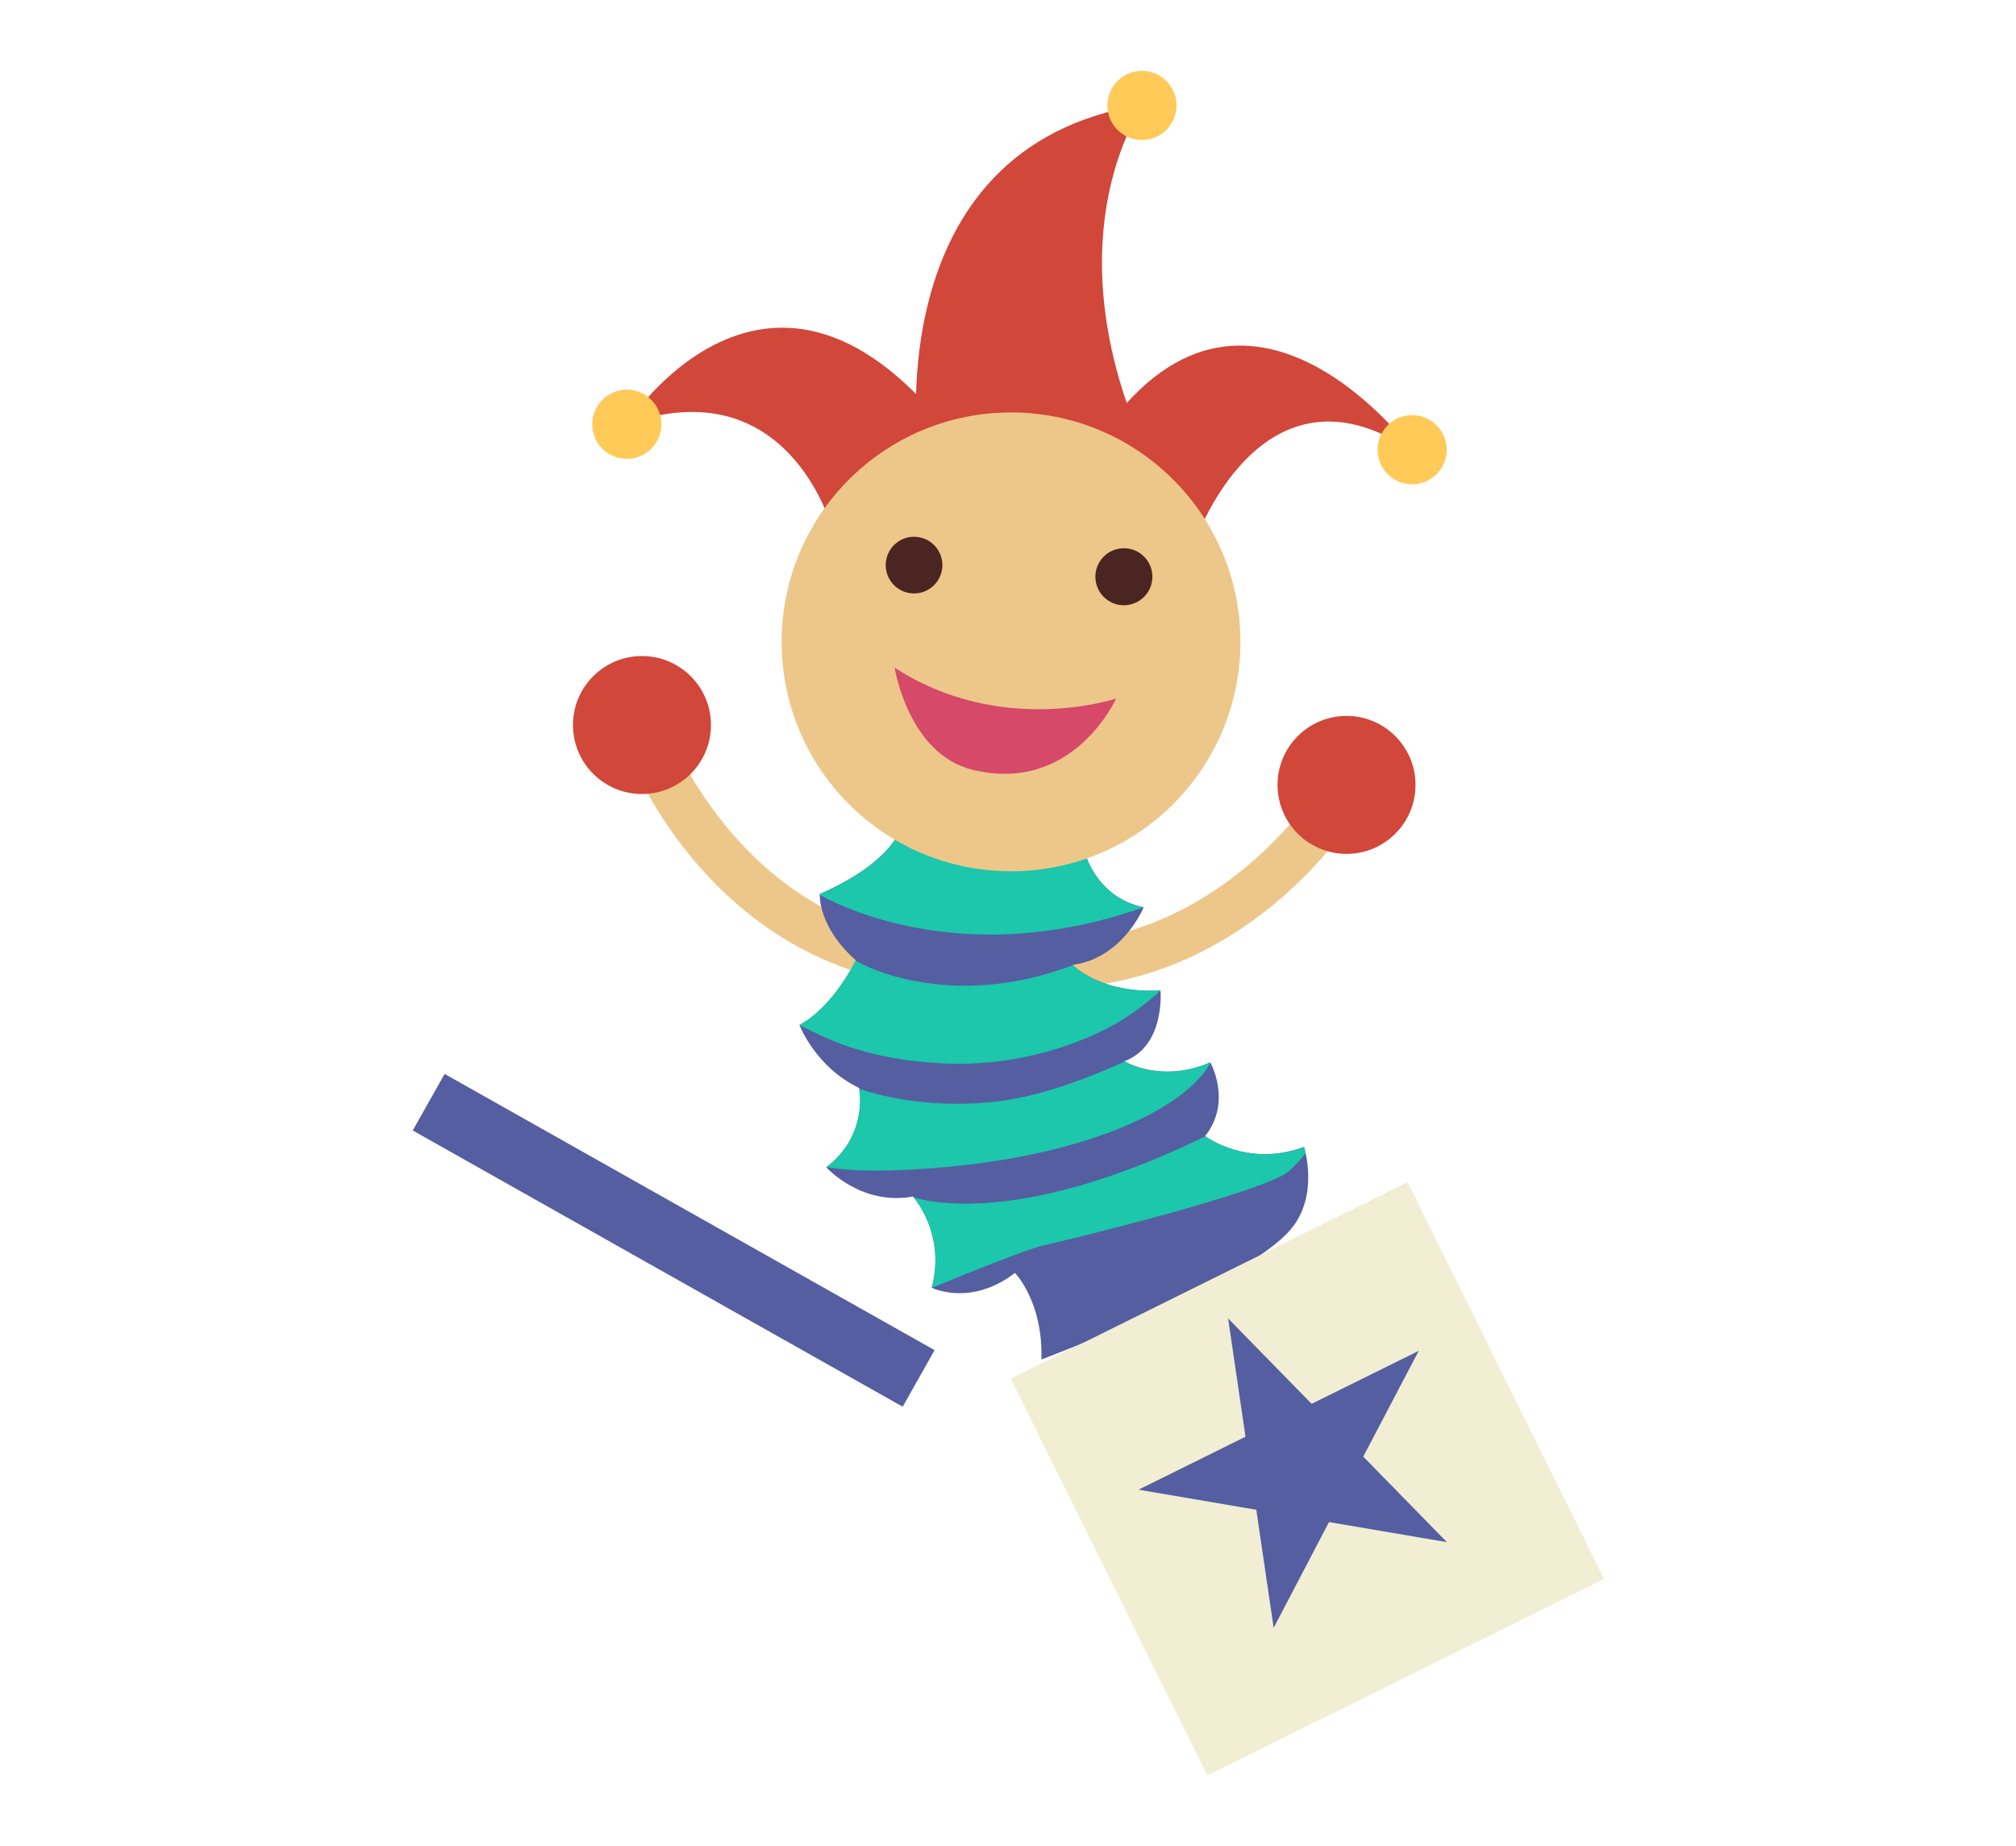
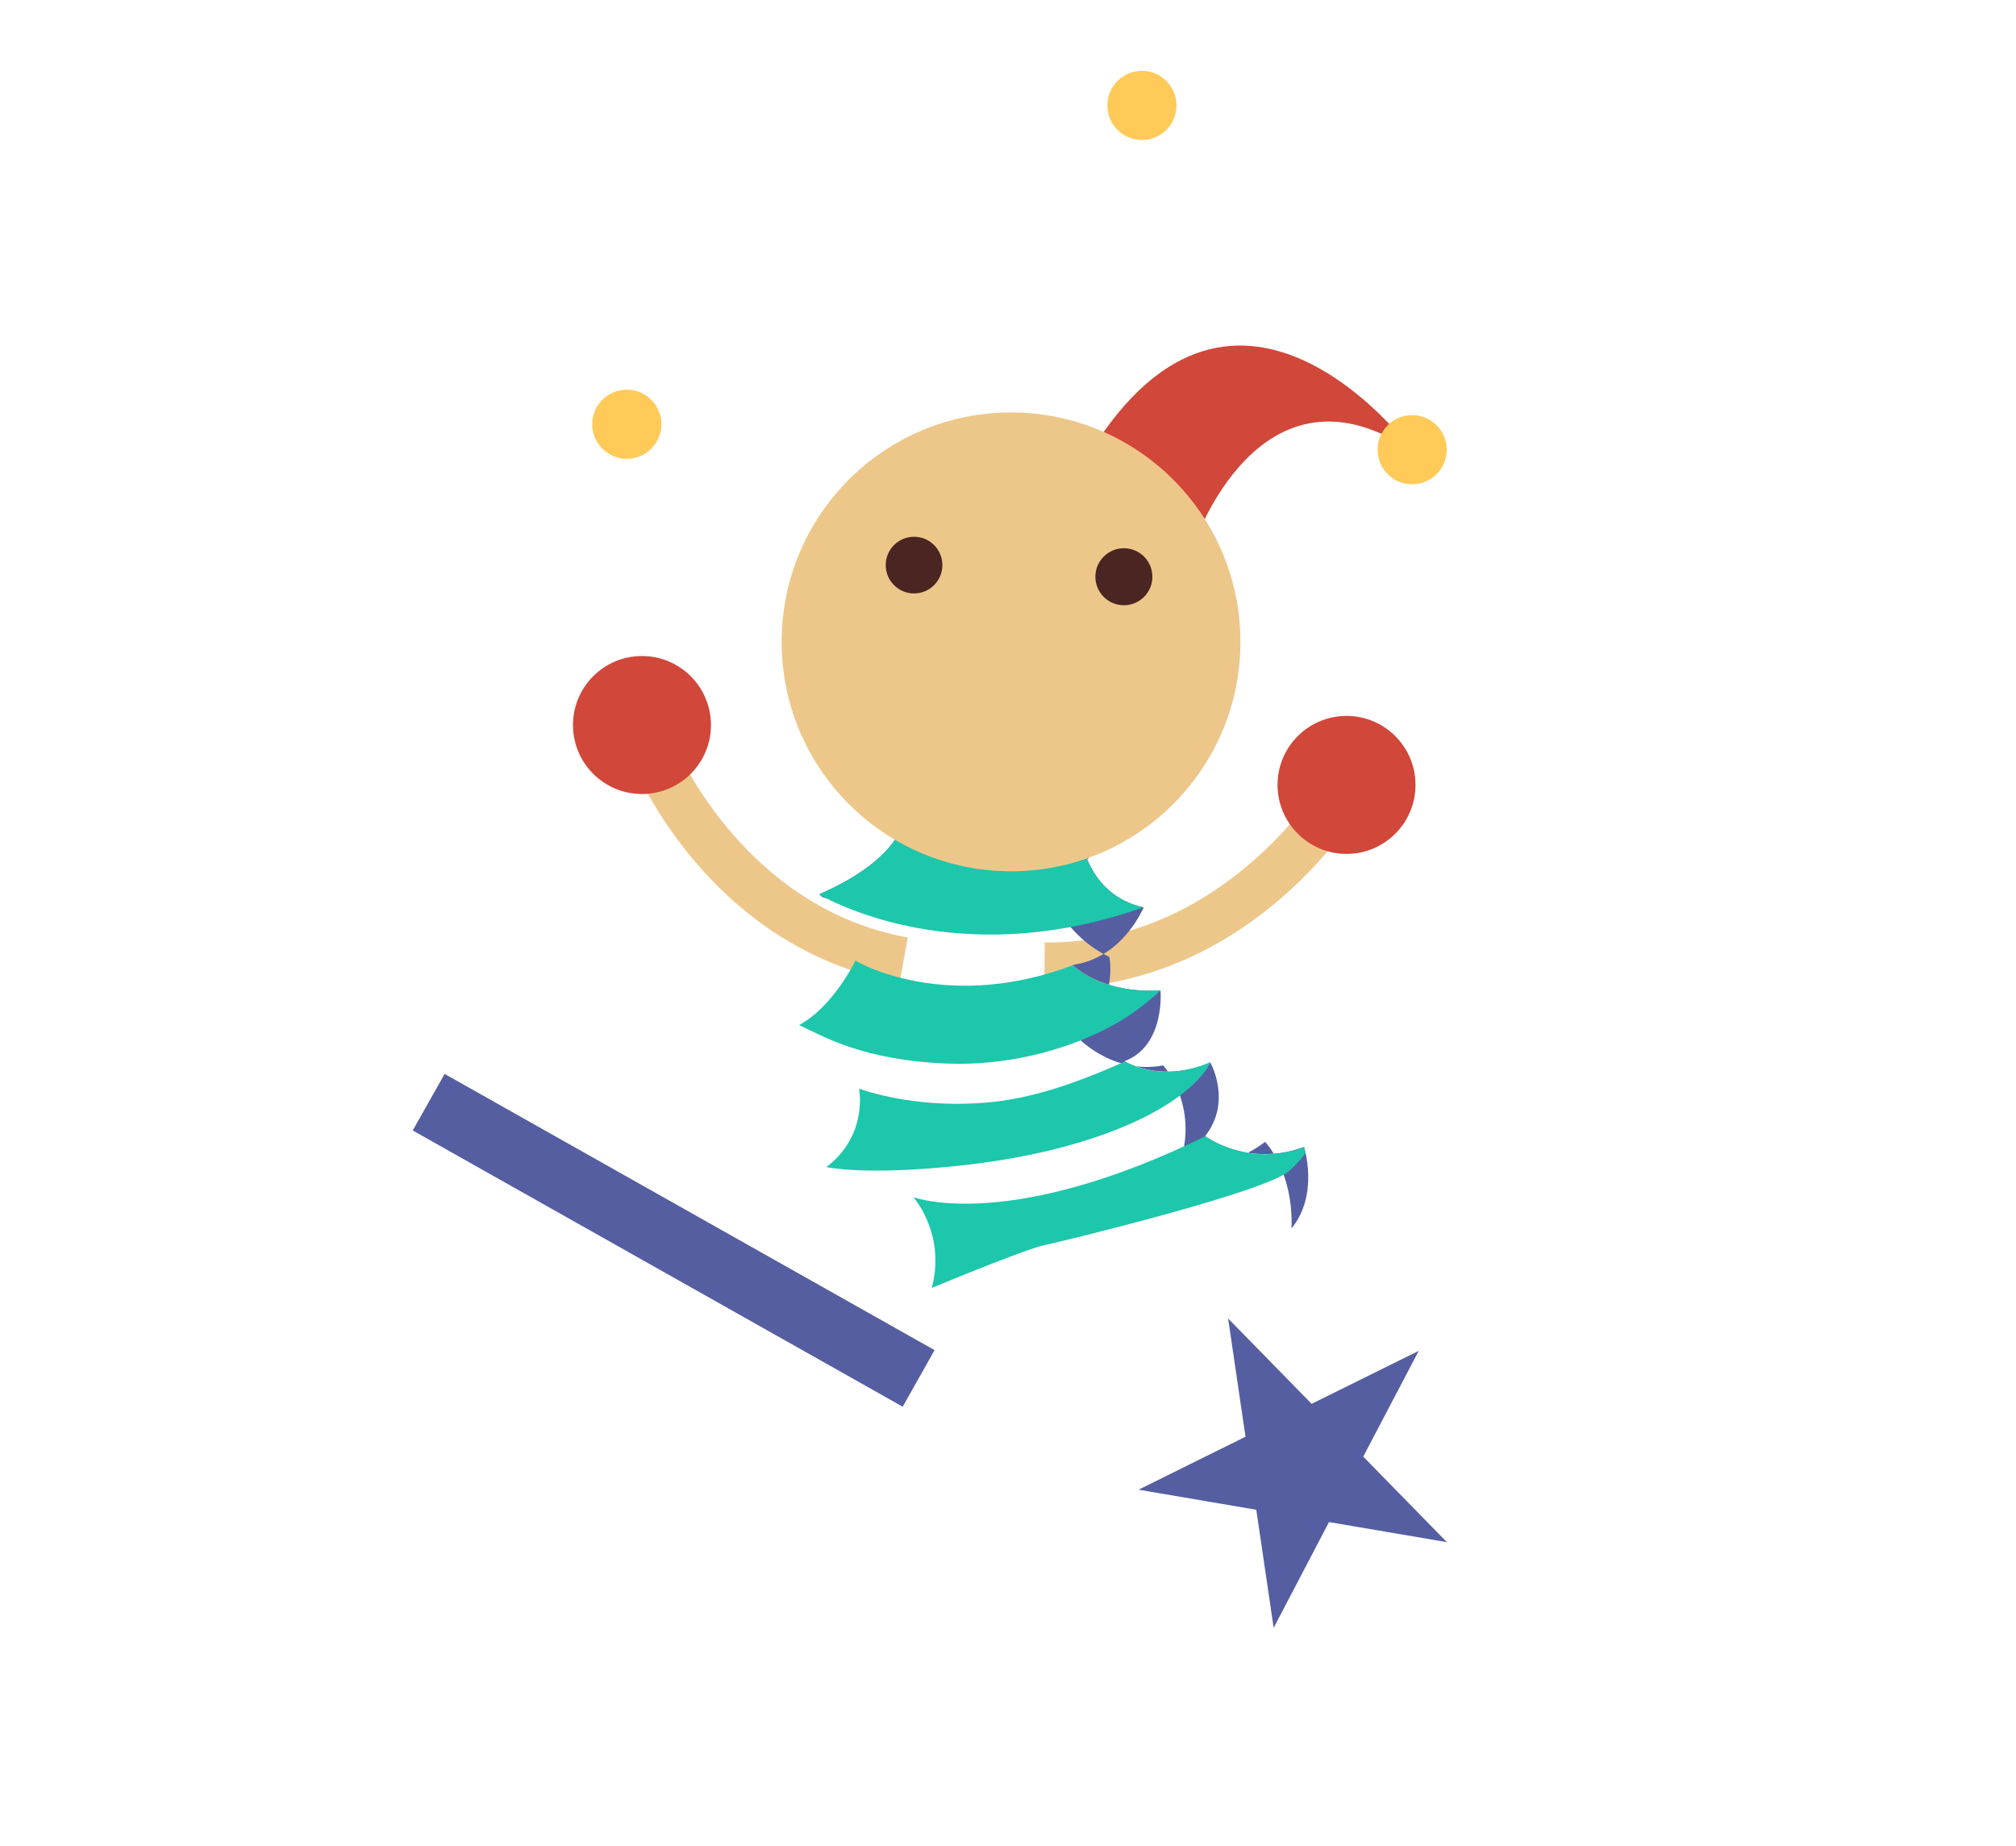
<svg xmlns="http://www.w3.org/2000/svg" version="1.1" id="_x31_" x="0px" y="0px" viewBox="0 0 119.52 109.44" enable-background="new 0 0 119.52 109.44" xml:space="preserve">
  <g>
    <path fill-rule="evenodd" clip-rule="evenodd" fill="#EDC78A" d="M53.33,58.26c-11.71-2.15-15.99-13.31-16.17-13.78l2.55-0.95   L38.44,44l1.27-0.48c0.04,0.1,3.95,10.2,14.11,12.06L53.33,58.26z" />
    <circle fill-rule="evenodd" clip-rule="evenodd" fill="#D1473A" cx="38.06" cy="42.98" r="4.09" />
    <path fill-rule="evenodd" clip-rule="evenodd" fill="#EDC78A" d="M61.91,58.59c11.9,0.15,18.25-9.98,18.52-10.42l-2.32-1.42   l1.16,0.71l-1.16-0.71c-0.06,0.09-5.84,9.25-16.17,9.12L61.91,58.59z" />
    <circle fill-rule="evenodd" clip-rule="evenodd" fill="#D1473A" cx="79.83" cy="46.53" r="4.09" />
-     <path fill-rule="evenodd" clip-rule="evenodd" fill="#555EA1" d="M77.31,67.99c0,0,0.91,2.81-0.74,4.83   c-2.65,3.24-14.83,7.77-14.83,7.77c0.11-3.43-1.57-5.13-1.57-5.13c-2.62,2.02-4.93,0.88-4.93,0.88c0.86-3.26-1.11-5.41-1.11-5.41   c-3.09,0.57-5.14-1.73-5.14-1.73c2.54-1.92,1.95-4.7,1.95-4.7c-2.6-1.24-3.54-3.73-3.54-3.73c2.01-1.06,3.35-3.83,3.35-3.83   C48.47,54.93,48.6,53,48.6,53c4.16-1.82,4.72-3.73,4.72-3.73l10.75,0.28c0,0,0.35,3.5,3.73,4.24c0,0-1.22,3.01-4.21,3.41   c0,0,1.64,1.72,5.21,1.52c0,0,0.3,3.28-2.14,4.19c0,0,2.17,1.34,5.09,0.07c0,0,1.32,2.3-0.3,4.37   C71.44,67.35,73.95,69.24,77.31,67.99z" />
+     <path fill-rule="evenodd" clip-rule="evenodd" fill="#555EA1" d="M77.31,67.99c0,0,0.91,2.81-0.74,4.83   c0.11-3.43-1.57-5.13-1.57-5.13c-2.62,2.02-4.93,0.88-4.93,0.88c0.86-3.26-1.11-5.41-1.11-5.41   c-3.09,0.57-5.14-1.73-5.14-1.73c2.54-1.92,1.95-4.7,1.95-4.7c-2.6-1.24-3.54-3.73-3.54-3.73c2.01-1.06,3.35-3.83,3.35-3.83   C48.47,54.93,48.6,53,48.6,53c4.16-1.82,4.72-3.73,4.72-3.73l10.75,0.28c0,0,0.35,3.5,3.73,4.24c0,0-1.22,3.01-4.21,3.41   c0,0,1.64,1.72,5.21,1.52c0,0,0.3,3.28-2.14,4.19c0,0,2.17,1.34,5.09,0.07c0,0,1.32,2.3-0.3,4.37   C71.44,67.35,73.95,69.24,77.31,67.99z" />
    <path fill-rule="evenodd" clip-rule="evenodd" fill="#1CC7AB" d="M64.07,49.55l-10.75-0.28c0,0-0.56,1.91-4.72,3.73l0,0.05   c1.71,0.94,9.02,4.33,19.18,0.74C64.41,53.04,64.07,49.55,64.07,49.55z" />
    <path fill-rule="evenodd" clip-rule="evenodd" fill="#1CC7AB" d="M68.79,58.73l0-0.02c-3.33,0.19-4.97-1.28-5.19-1.49   c-7.17,2.72-12.36,0.07-12.88-0.28c-0.05,0.11-1.37,2.78-3.34,3.82l0.01,0.01c1.27,0.58,3.64,2.08,8.78,2.28   c3.56,0.14,6.92-0.81,9.25-1.98C67.3,60.15,68.47,59,68.79,58.73z" />
    <path fill-rule="evenodd" clip-rule="evenodd" fill="#1CC7AB" d="M71.4,63.56c0.14-0.18,0.26-0.37,0.36-0.55l-0.02-0.03   c-2.72,1.18-4.78,0.11-5.06-0.05c-3.12,1.4-5.66,2.2-8.07,2.42c-3.91,0.36-6.85-0.52-7.68-0.81c0.06,0.34,0.41,2.86-1.94,4.65   c1.23,0.21,3.57,0.36,7.82-0.08C64.13,68.34,69.46,66.08,71.4,63.56z" />
    <path fill-rule="evenodd" clip-rule="evenodd" fill="#1CC7AB" d="M71.46,67.36c-11.33,5.53-16.87,3.76-17.31,3.61   c0.23,0.27,1.89,2.35,1.09,5.38l0,0c1.84-0.77,5.72-2.32,6.54-2.5c1.06-0.23,13.29-3.18,14.67-4.45c0.47-0.43,0.76-0.78,0.95-1.05   c-0.05-0.21-0.09-0.34-0.09-0.34C74.05,69.2,71.61,67.47,71.46,67.36z" />
    <rect x="23.22" y="71.58" transform="matrix(-0.871 -0.491 0.491 -0.871 38.596 157.138)" fill-rule="evenodd" clip-rule="evenodd" fill="#555EA1" width="33.35" height="3.85" />
-     <rect x="64.39" y="74.53" transform="matrix(0.896 -0.444 0.444 0.896 -30.861 43.542)" fill-rule="evenodd" clip-rule="evenodd" fill="#F1EED3" width="26.25" height="26.25" />
    <polygon fill-rule="evenodd" clip-rule="evenodd" fill="#555EA1" points="72.81,78.16 77.76,83.22 84.11,80.08 80.82,86.35    85.78,91.42 78.79,90.23 75.51,96.5 74.48,89.5 67.5,88.31 73.84,85.17  " />
-     <path fill-rule="evenodd" clip-rule="evenodd" fill="#D1473A" d="M54.48,27.31c0,0-2.79-18.64,13.32-21.11c0,0-6.17,8.43,1,22.35   L54.48,27.31z" />
    <circle fill-rule="evenodd" clip-rule="evenodd" fill="#FFCA57" cx="67.7" cy="6.25" r="2.05" />
    <path fill-rule="evenodd" clip-rule="evenodd" fill="#D1473A" d="M64.61,26.86l6.17,5.41c0,0,3.92-11.62,12.99-5.5   C83.78,26.77,73.38,12.57,64.61,26.86z" />
-     <path fill-rule="evenodd" clip-rule="evenodd" fill="#D1473A" d="M37.16,25.15c0,0,8.93-13.97,20.08,1.74l-7.98,4.23   C49.25,31.12,46.64,21.79,37.16,25.15z" />
    <circle fill-rule="evenodd" clip-rule="evenodd" fill="#EDC78A" cx="59.94" cy="38.05" r="13.6" />
    <circle fill-rule="evenodd" clip-rule="evenodd" fill="#4A2522" cx="54.19" cy="33.5" r="1.68" />
    <circle fill-rule="evenodd" clip-rule="evenodd" fill="#4A2522" cx="66.63" cy="34.19" r="1.69" />
-     <path fill-rule="evenodd" clip-rule="evenodd" fill="#D64968" d="M53.04,39.58c0,0,0.8,5.11,4.61,6.05   c5.97,1.47,8.52-4.22,8.52-4.22C66.17,41.41,59.38,43.7,53.04,39.58z" />
    <circle fill-rule="evenodd" clip-rule="evenodd" fill="#FFCA57" cx="83.72" cy="26.66" r="2.05" />
    <circle fill-rule="evenodd" clip-rule="evenodd" fill="#FFCA57" cx="37.16" cy="25.15" r="2.05" />
  </g>
</svg>